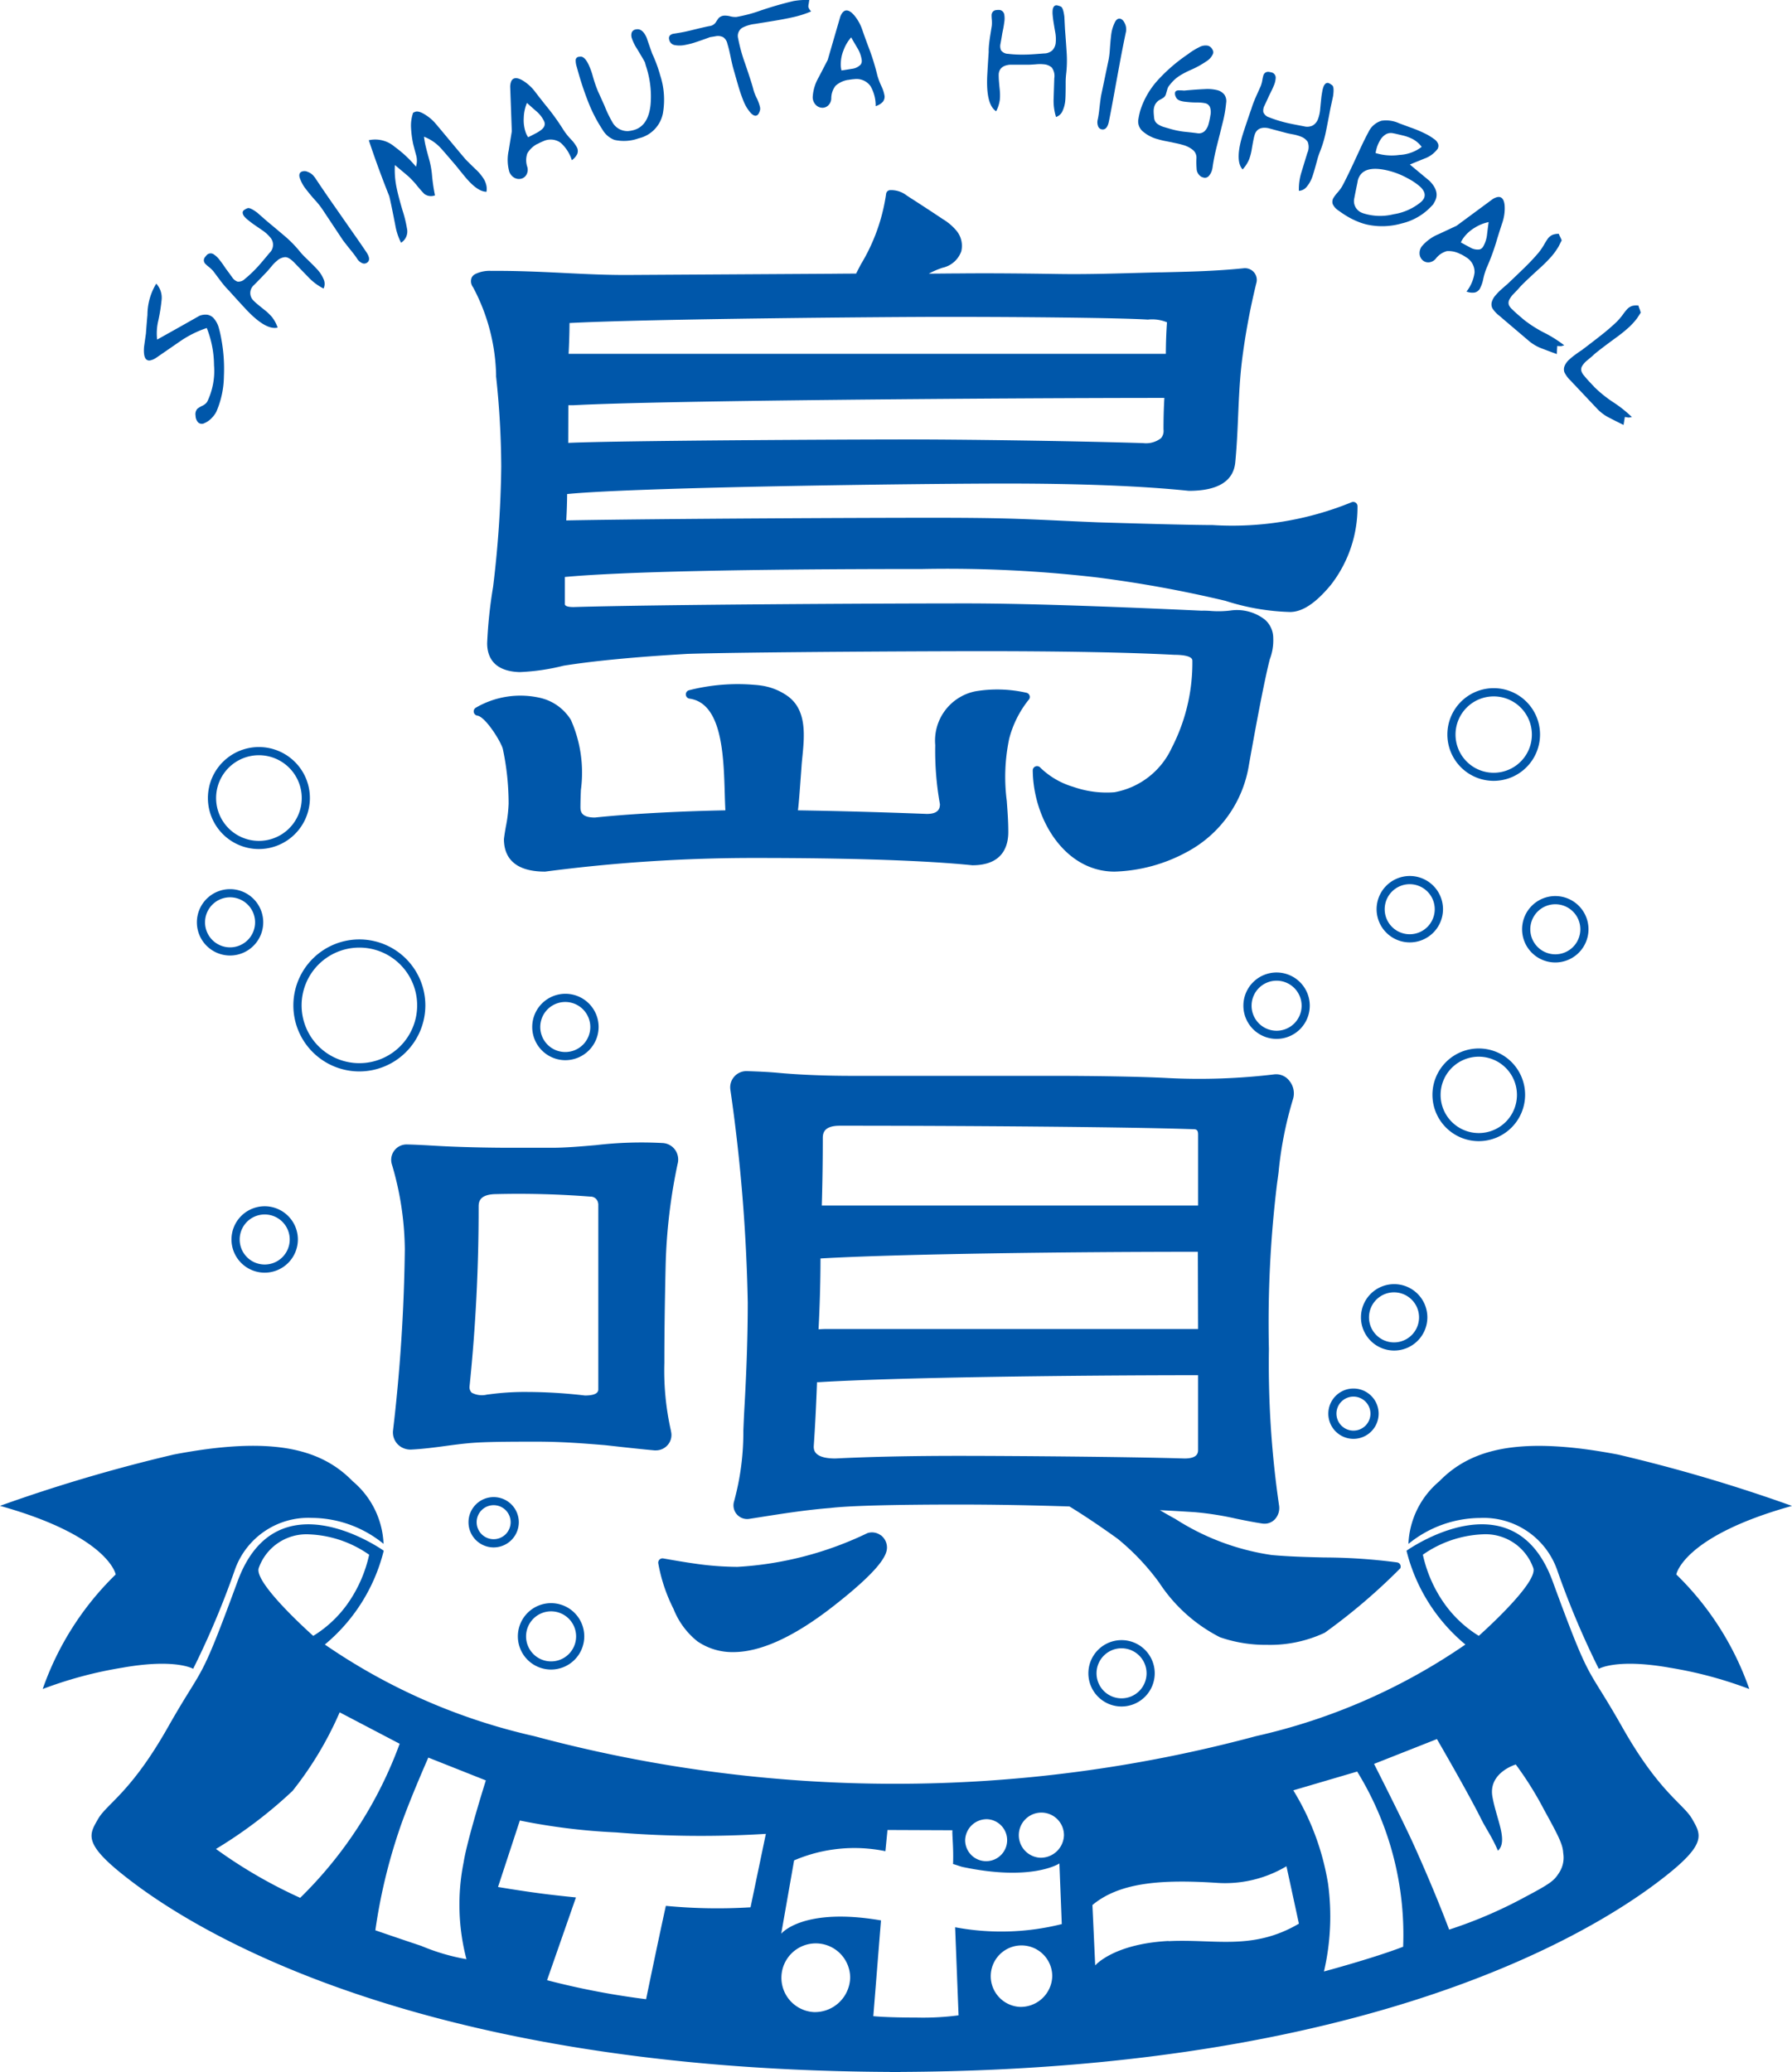
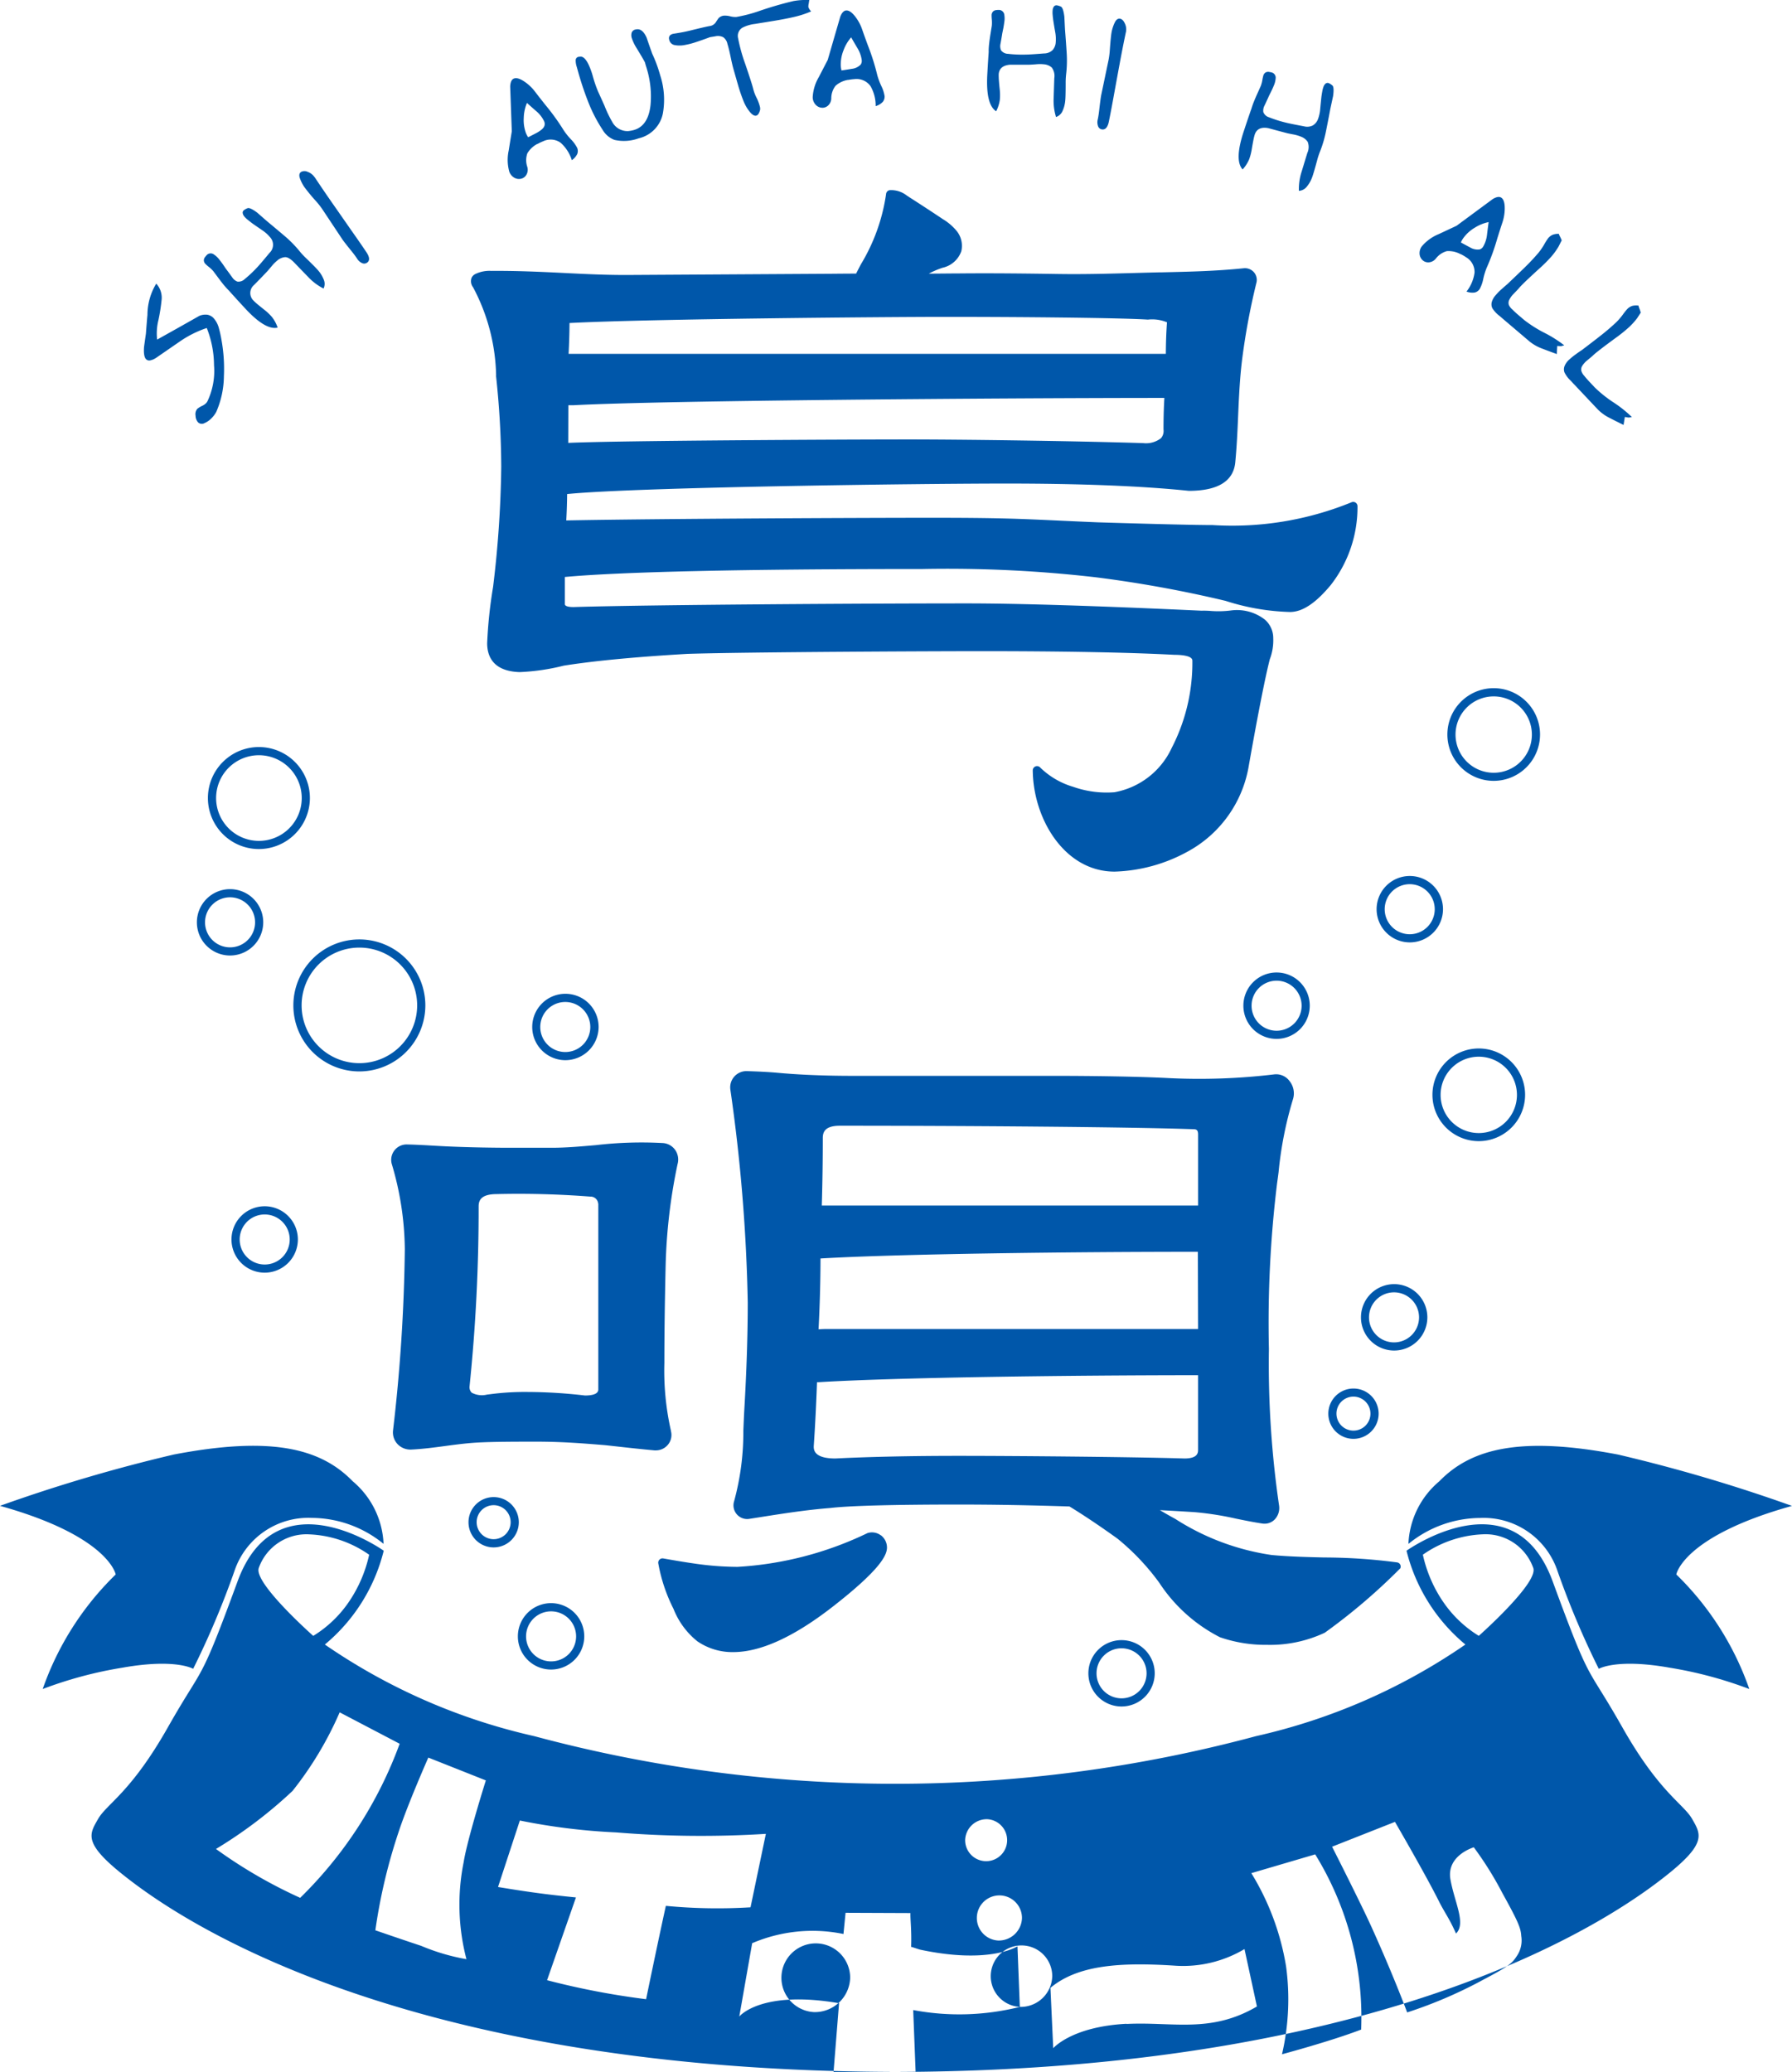
<svg xmlns="http://www.w3.org/2000/svg" width="80.65" height="93.233" viewBox="0 0 80.65 93.233">
  <defs>
    <clipPath id="clip-path">
      <rect id="長方形_1" data-name="長方形 1" width="80.65" height="93.233" fill="none" />
    </clipPath>
  </defs>
  <g id="グループ_1" data-name="グループ 1" clip-path="url(#clip-path)">
    <path id="パス_1" data-name="パス 1" d="M16.521,55.689a2.295,2.295,0,1,1,2.294-2.3,2.3,2.3,0,0,1-2.294,2.3m0-4.222a1.927,1.927,0,1,0,1.927,1.927,1.929,1.929,0,0,0-1.927-1.927" transform="translate(-4.868 -17.485)" fill="#0057aa" />
    <path id="パス_2" data-name="パス 2" d="M101.11,51.243a2.085,2.085,0,1,1,2.085-2.085,2.087,2.087,0,0,1-2.085,2.085m0-3.8a1.718,1.718,0,1,0,1.718,1.718,1.719,1.719,0,0,0-1.718-1.718" transform="translate(-33.885 -16.108)" fill="#0057aa" />
    <path id="パス_3" data-name="パス 3" d="M100.089,75.888a2.085,2.085,0,1,1,2.085-2.085,2.087,2.087,0,0,1-2.085,2.085m0-3.8a1.718,1.718,0,1,0,1.718,1.718,1.719,1.719,0,0,0-1.718-1.718" transform="translate(-33.536 -24.541)" fill="#0057aa" />
    <path id="パス_4" data-name="パス 4" d="M23.043,70.2a2.97,2.97,0,1,1,2.969-2.97,2.974,2.974,0,0,1-2.969,2.97m0-5.572a2.6,2.6,0,1,0,2.6,2.6,2.6,2.6,0,0,0-2.6-2.6" transform="translate(-6.869 -21.99)" fill="#0057aa" />
    <path id="パス_5" data-name="パス 5" d="M14.963,63.806a1.493,1.493,0,1,1,1.493-1.493,1.495,1.495,0,0,1-1.493,1.493m0-2.619a1.126,1.126,0,1,0,1.126,1.126,1.127,1.127,0,0,0-1.126-1.126" transform="translate(-4.609 -20.812)" fill="#0057aa" />
    <path id="パス_6" data-name="パス 6" d="M36.927,112.647a1.494,1.494,0,1,1,1.493-1.493,1.495,1.495,0,0,1-1.493,1.493m0-2.619a1.126,1.126,0,1,0,1.126,1.126,1.127,1.127,0,0,0-1.126-1.126" transform="translate(-12.125 -37.524)" fill="#0057aa" />
    <path id="パス_7" data-name="パス 7" d="M86.564,69.509a1.494,1.494,0,1,1,1.493-1.493,1.495,1.495,0,0,1-1.493,1.493m0-2.619a1.126,1.126,0,1,0,1.126,1.126,1.127,1.127,0,0,0-1.126-1.126" transform="translate(-29.11 -22.763)" fill="#0057aa" />
    <path id="パス_8" data-name="パス 8" d="M37.9,70.965A1.494,1.494,0,1,1,39.4,69.472,1.5,1.5,0,0,1,37.9,70.965m0-2.619a1.126,1.126,0,1,0,1.126,1.126A1.128,1.128,0,0,0,37.9,68.346" transform="translate(-12.459 -23.261)" fill="#0057aa" />
    <path id="パス_9" data-name="パス 9" d="M92.009,97.242a1.132,1.132,0,1,1,1.133-1.133,1.134,1.134,0,0,1-1.133,1.133m0-1.9a.765.765,0,1,0,.765.764.766.766,0,0,0-.765-.764" transform="translate(-31.096 -32.5)" fill="#0057aa" />
    <path id="パス_10" data-name="パス 10" d="M33.184,104.668a1.132,1.132,0,1,1,1.132-1.133,1.134,1.134,0,0,1-1.132,1.133m0-1.9a.765.765,0,1,0,.765.764.766.766,0,0,0-.765-.764" transform="translate(-10.967 -35.041)" fill="#0057aa" />
    <path id="パス_11" data-name="パス 11" d="M95.679,62.908a1.494,1.494,0,1,1,1.493-1.493,1.495,1.495,0,0,1-1.493,1.493m0-2.619A1.126,1.126,0,1,0,96.8,61.415a1.127,1.127,0,0,0-1.126-1.126" transform="translate(-32.229 -20.504)" fill="#0057aa" />
    <path id="パス_12" data-name="パス 12" d="M94.6,90.827A1.494,1.494,0,1,1,96.1,89.334,1.495,1.495,0,0,1,94.6,90.827m0-2.619a1.126,1.126,0,1,0,1.126,1.126A1.127,1.127,0,0,0,94.6,88.208" transform="translate(-31.861 -30.058)" fill="#0057aa" />
    <path id="パス_13" data-name="パス 13" d="M75.956,115.174a1.493,1.493,0,1,1,1.493-1.493,1.495,1.495,0,0,1-1.493,1.493m0-2.619a1.126,1.126,0,1,0,1.126,1.126,1.127,1.127,0,0,0-1.126-1.126" transform="translate(-25.48 -38.389)" fill="#0057aa" />
-     <path id="パス_14" data-name="パス 14" d="M105.634,64.281a1.494,1.494,0,1,1,1.493-1.493,1.495,1.495,0,0,1-1.493,1.493m0-2.619a1.126,1.126,0,1,0,1.126,1.126,1.127,1.127,0,0,0-1.126-1.126" transform="translate(-35.636 -20.974)" fill="#0057aa" />
    <path id="パス_15" data-name="パス 15" d="M17.333,85.5a1.494,1.494,0,1,1,1.493-1.493A1.495,1.495,0,0,1,17.333,85.5m0-2.619a1.126,1.126,0,1,0,1.126,1.126,1.127,1.127,0,0,0-1.126-1.126" transform="translate(-5.42 -28.235)" fill="#0057aa" />
    <path id="パス_16" data-name="パス 16" d="M8.694,108.933s-.787-.477-3.184-.051a18.333,18.333,0,0,0-3.588.96,13.285,13.285,0,0,1,3.285-5.155S4.9,102.968,0,101.6a71.92,71.92,0,0,1,7.821-2.309c4.312-.826,6.579-.315,8.05,1.2a3.888,3.888,0,0,1,1.391,2.819,5.149,5.149,0,0,0-3.228-1.168,3.507,3.507,0,0,0-3.467,2.345,38.23,38.23,0,0,1-1.873,4.445" transform="translate(0 -33.843)" fill="#0057aa" />
    <path id="パス_17" data-name="パス 17" d="M104.927,108.933s.787-.477,3.184-.051a18.333,18.333,0,0,1,3.588.96,13.285,13.285,0,0,0-3.285-5.155s.3-1.719,5.206-3.084a71.919,71.919,0,0,0-7.821-2.309c-4.312-.826-6.579-.315-8.05,1.2a3.888,3.888,0,0,0-1.391,2.819,5.149,5.149,0,0,1,3.228-1.168,3.507,3.507,0,0,1,3.467,2.345,38.232,38.232,0,0,0,1.873,4.445" transform="translate(-32.971 -33.843)" fill="#0057aa" />
-     <path id="パス_18" data-name="パス 18" d="M78.3,117.527c-.392-.687-1.472-1.177-3.14-4.122s-1.374-1.766-3.14-6.576-6.576-1.374-6.576-1.374a7.972,7.972,0,0,0,2.65,4.221,27.059,27.059,0,0,1-9.422,4.122,62.59,62.59,0,0,1-32.487,0,27.067,27.067,0,0,1-9.422-4.122,7.976,7.976,0,0,0,2.65-4.221s-4.809-3.434-6.576,1.374-1.472,3.631-3.141,6.576-2.748,3.435-3.14,4.122-.687,1.079,1.178,2.552,11.546,8.725,34.45,8.828v.005l.244,0,.245,0v-.005c22.9-.1,32.6-7.366,34.45-8.828s1.57-1.864,1.177-2.552m-11.187-9.742a6.057,6.057,0,0,1-.933-2.151,5.046,5.046,0,0,1,2.675-.916,2.279,2.279,0,0,1,2.289,1.5c.28.653-2.447,3.067-2.447,3.067a5.276,5.276,0,0,1-1.583-1.5m-20.534,9.751a.945.945,0,1,1-1,.943.971.971,0,0,1,1-.943M13.793,106.22a2.278,2.278,0,0,1,2.289-1.5,5.046,5.046,0,0,1,2.675.916,6.072,6.072,0,0,1-.933,2.151,5.276,5.276,0,0,1-1.583,1.5s-2.727-2.414-2.447-3.067m1.862,14.855a21.734,21.734,0,0,1-3.793-2.2,20.4,20.4,0,0,0,3.446-2.612,15.729,15.729,0,0,0,2.121-3.536l2.7,1.414a18.66,18.66,0,0,1-4.479,6.935m7.488,2.759a9.4,9.4,0,0,1-2.039-.6c-.881-.292-2.064-.7-2.064-.7a24.838,24.838,0,0,1,1.053-4.444c.416-1.261,1.331-3.328,1.331-3.328l2.589,1.027s-.837,2.65-1,3.685a9.691,9.691,0,0,0,.126,4.357M35.921,121.5a24.44,24.44,0,0,1-3.811-.065c-.37,1.678-.889,4.2-.889,4.2a34.848,34.848,0,0,1-4.457-.855l1.3-3.724c-.995-.1-1.892-.2-3.507-.47l.982-2.991a28.128,28.128,0,0,0,4.33.535,46.888,46.888,0,0,0,6.742.065Zm2.854,4.715a1.547,1.547,0,1,1,1.63-1.545,1.59,1.59,0,0,1-1.63,1.545m9.265-.234A1.384,1.384,0,1,1,49.5,124.6a1.421,1.421,0,0,1-1.458,1.381m1.887-3.726a11.217,11.217,0,0,1-4.8.142l.155,3.964a12.308,12.308,0,0,1-1.9.1c-1.37,0-1.937-.063-1.937-.063l.345-4.309c-3.531-.605-4.49.6-4.49.6l.58-3.3a6.9,6.9,0,0,1,4.109-.414l.094-.954,2.921.012c-.014.244.057.766.03,1.521.1.021.332.111.435.132,3.133.66,4.351-.159,4.351-.159Zm-.972-2.986a1.016,1.016,0,1,1,1.07-1.014,1.044,1.044,0,0,1-1.07,1.014m5.776,3.746c-2.481.13-3.3,1.1-3.3,1.1l-.125-2.717c1.241-1.037,3.155-1.153,5.572-1a5.4,5.4,0,0,0,3.161-.745l.56,2.583c-2.085,1.226-3.8.679-5.872.787m7,1.365a10.954,10.954,0,0,0,.183-3.958,11.576,11.576,0,0,0-1.563-4.193l2.874-.845a13.981,13.981,0,0,1,2.069,7.883c-1.352.52-3.563,1.112-3.563,1.112m8.957-3.3a20.339,20.339,0,0,1-3.324,1.417s-.591-1.606-1.605-3.846c-.495-1.092-1.774-3.611-1.774-3.611l2.83-1.117s1.395,2.4,1.986,3.587c.239.478.465.76.761,1.437.466-.446-.07-1.412-.25-2.433-.191-1.083,1.051-1.447,1.051-1.447a15.231,15.231,0,0,1,1.277,2.043c.714,1.289.839,1.587.859,1.95a1.24,1.24,0,0,1-.2.9c-.216.332-.352.458-1.61,1.118" transform="translate(-2.143 -35.679)" fill="#0057aa" />
-     <path id="パス_19" data-name="パス 19" d="M57.365,47.524a.193.193,0,0,0-.092-.339,5.928,5.928,0,0,0-2.287-.063,2.263,2.263,0,0,0-1.807,2.421A13.531,13.531,0,0,0,53.39,52.2c0,.22-.089.439-.59.439-1.95-.076-3.953-.132-5.8-.161.039-.3.078-.837.148-1.793l.02-.28c.009-.112.021-.228.033-.346.093-.942.209-2.115-.688-2.739a2.717,2.717,0,0,0-1.2-.461c-.088-.013-.179-.022-.27-.028a8.873,8.873,0,0,0-2.945.243.193.193,0,0,0,.024.378c1.466.208,1.534,2.557,1.584,4.272.008.274.016.529.028.754-1.655.03-4.009.129-5.872.324-.574,0-.651-.234-.651-.463,0-.246.01-.506.02-.774a5.863,5.863,0,0,0-.449-3.156,2.206,2.206,0,0,0-1.422-1,3.98,3.98,0,0,0-2.861.453.193.193,0,0,0,.074.355c.367.054,1.073,1.186,1.147,1.506a11.844,11.844,0,0,1,.259,2.452,6.308,6.308,0,0,1-.124,1.03c-.034.192-.065.377-.087.568,0,.667.316,1.462,1.849,1.462h.006a72.22,72.22,0,0,1,9.426-.614c4.361,0,7.654.111,9.8.328,1.337,0,1.618-.818,1.618-1.5,0-.487-.036-.951-.069-1.4a8.359,8.359,0,0,1,.109-2.792,4.674,4.674,0,0,1,.859-1.731" transform="translate(-11.088 -16.016)" fill="#0057aa" />
+     <path id="パス_18" data-name="パス 18" d="M78.3,117.527c-.392-.687-1.472-1.177-3.14-4.122s-1.374-1.766-3.14-6.576-6.576-1.374-6.576-1.374a7.972,7.972,0,0,0,2.65,4.221,27.059,27.059,0,0,1-9.422,4.122,62.59,62.59,0,0,1-32.487,0,27.067,27.067,0,0,1-9.422-4.122,7.976,7.976,0,0,0,2.65-4.221s-4.809-3.434-6.576,1.374-1.472,3.631-3.141,6.576-2.748,3.435-3.14,4.122-.687,1.079,1.178,2.552,11.546,8.725,34.45,8.828v.005l.244,0,.245,0v-.005c22.9-.1,32.6-7.366,34.45-8.828s1.57-1.864,1.177-2.552m-11.187-9.742a6.057,6.057,0,0,1-.933-2.151,5.046,5.046,0,0,1,2.675-.916,2.279,2.279,0,0,1,2.289,1.5c.28.653-2.447,3.067-2.447,3.067a5.276,5.276,0,0,1-1.583-1.5m-20.534,9.751a.945.945,0,1,1-1,.943.971.971,0,0,1,1-.943M13.793,106.22a2.278,2.278,0,0,1,2.289-1.5,5.046,5.046,0,0,1,2.675.916,6.072,6.072,0,0,1-.933,2.151,5.276,5.276,0,0,1-1.583,1.5s-2.727-2.414-2.447-3.067m1.862,14.855a21.734,21.734,0,0,1-3.793-2.2,20.4,20.4,0,0,0,3.446-2.612,15.729,15.729,0,0,0,2.121-3.536l2.7,1.414a18.66,18.66,0,0,1-4.479,6.935m7.488,2.759a9.4,9.4,0,0,1-2.039-.6c-.881-.292-2.064-.7-2.064-.7a24.838,24.838,0,0,1,1.053-4.444c.416-1.261,1.331-3.328,1.331-3.328l2.589,1.027s-.837,2.65-1,3.685a9.691,9.691,0,0,0,.126,4.357M35.921,121.5a24.44,24.44,0,0,1-3.811-.065c-.37,1.678-.889,4.2-.889,4.2a34.848,34.848,0,0,1-4.457-.855l1.3-3.724c-.995-.1-1.892-.2-3.507-.47l.982-2.991a28.128,28.128,0,0,0,4.33.535,46.888,46.888,0,0,0,6.742.065Zm2.854,4.715a1.547,1.547,0,1,1,1.63-1.545,1.59,1.59,0,0,1-1.63,1.545m9.265-.234A1.384,1.384,0,1,1,49.5,124.6a1.421,1.421,0,0,1-1.458,1.381a11.217,11.217,0,0,1-4.8.142l.155,3.964a12.308,12.308,0,0,1-1.9.1c-1.37,0-1.937-.063-1.937-.063l.345-4.309c-3.531-.605-4.49.6-4.49.6l.58-3.3a6.9,6.9,0,0,1,4.109-.414l.094-.954,2.921.012c-.014.244.057.766.03,1.521.1.021.332.111.435.132,3.133.66,4.351-.159,4.351-.159Zm-.972-2.986a1.016,1.016,0,1,1,1.07-1.014,1.044,1.044,0,0,1-1.07,1.014m5.776,3.746c-2.481.13-3.3,1.1-3.3,1.1l-.125-2.717c1.241-1.037,3.155-1.153,5.572-1a5.4,5.4,0,0,0,3.161-.745l.56,2.583c-2.085,1.226-3.8.679-5.872.787m7,1.365a10.954,10.954,0,0,0,.183-3.958,11.576,11.576,0,0,0-1.563-4.193l2.874-.845a13.981,13.981,0,0,1,2.069,7.883c-1.352.52-3.563,1.112-3.563,1.112m8.957-3.3a20.339,20.339,0,0,1-3.324,1.417s-.591-1.606-1.605-3.846c-.495-1.092-1.774-3.611-1.774-3.611l2.83-1.117s1.395,2.4,1.986,3.587c.239.478.465.76.761,1.437.466-.446-.07-1.412-.25-2.433-.191-1.083,1.051-1.447,1.051-1.447a15.231,15.231,0,0,1,1.277,2.043c.714,1.289.839,1.587.859,1.95a1.24,1.24,0,0,1-.2.9c-.216.332-.352.458-1.61,1.118" transform="translate(-2.143 -35.679)" fill="#0057aa" />
    <path id="パス_20" data-name="パス 20" d="M33.344,21.348l.006.057a39.662,39.662,0,0,1,.23,4.034,48.769,48.769,0,0,1-.368,5.422,20.647,20.647,0,0,0-.266,2.529c0,.572.253,1.261,1.459,1.3a9.687,9.687,0,0,0,1.982-.289c1.355-.216,3.229-.395,5.566-.531,2.583-.084,11.016-.122,13.222-.122,3.695,0,6.619.055,8.7.164.243,0,.809.025.809.258a8.339,8.339,0,0,1-.927,3.926,3.532,3.532,0,0,1-2.582,2,4.52,4.52,0,0,1-1.85-.243,3.562,3.562,0,0,1-1.483-.864.193.193,0,0,0-.341.127c.022,2.189,1.437,4.551,3.684,4.551a7.239,7.239,0,0,0,3.257-.885,5.4,5.4,0,0,0,2.786-3.906c.42-2.365.738-3.973.941-4.763a2.384,2.384,0,0,0,.155-.951,1.1,1.1,0,0,0-.371-.829,2.043,2.043,0,0,0-1.555-.414,4.474,4.474,0,0,1-.864.021,4.017,4.017,0,0,0-.439-.013c-4.694-.218-8.245-.328-10.555-.328-4.384,0-14.054.055-17.711.164-.177,0-.387-.024-.387-.135V30.41c2.548-.235,8.1-.359,16.094-.359a58.2,58.2,0,0,1,7.822.375,54.5,54.5,0,0,1,5.822,1.059,10.308,10.308,0,0,0,2.9.5c.558,0,1.159-.4,1.836-1.218a5.691,5.691,0,0,0,1.2-3.551.193.193,0,0,0-.279-.164,14.193,14.193,0,0,1-6.235,1.022c-.735,0-2.472-.041-5.16-.123-.682-.028-1.243-.054-1.736-.077-1.85-.086-2.778-.128-5.75-.128-2.873,0-12.157.037-16.45.119.023-.4.036-.8.039-1.187,3.117-.31,15.8-.472,19.752-.472,3.388,0,6.15.111,8.227.328,1.305,0,2.008-.432,2.091-1.281.066-.692.1-1.4.128-2.076.036-.837.074-1.7.18-2.55a30.769,30.769,0,0,1,.639-3.437.525.525,0,0,0-.1-.484A.537.537,0,0,0,67,16.518c-1.251.128-2.381.154-3.69.184l-.1,0c-.368.009-.737.019-1.106.029-1.14.032-2.318.064-3.438.046-1.452-.022-3.011-.041-4.574-.025-.3,0-.766.007-1.27.009a3.885,3.885,0,0,1,.622-.266,1.153,1.153,0,0,0,.841-.743,1.064,1.064,0,0,0-.207-.91,2.388,2.388,0,0,0-.618-.53q-.723-.483-1.453-.951h0l-.17-.11a1.137,1.137,0,0,0-.777-.246.193.193,0,0,0-.161.178,8.424,8.424,0,0,1-1.133,3.158c-.076.145-.148.284-.216.418-.393,0-.851.005-1.086.007l-9.136.055c-1,.007-2-.044-2.978-.093-1.05-.052-2.135-.1-3.217-.091a1.459,1.459,0,0,0-.723.143.378.378,0,0,0-.16.155.449.449,0,0,0,.064.443,8.782,8.782,0,0,1,1.035,3.967M36.6,22.681h.24c3.944-.213,19.265-.326,26.584-.328q-.039.65-.039,1.418a.5.5,0,0,1-.114.395,1.1,1.1,0,0,1-.8.22c-3.5-.107-8.367-.164-10.536-.164-2.885,0-12.983.048-15.34.154Zm.011-2.312c.025-.482.039-.93.041-1.386,3.65-.191,14.483-.277,16.922-.277,3.492,0,7.867.043,9.106.123a1.744,1.744,0,0,1,.862.121c-.032.434-.049.91-.052,1.419Z" transform="translate(-11.021 -4.448)" fill="#0057aa" />
    <path id="パス_21" data-name="パス 21" d="M39.359,91.132a12.256,12.256,0,0,1-.3-3.07c0-1.263.018-2.654.057-4.374a24.915,24.915,0,0,1,.535-4.563.759.759,0,0,0-.1-.639A.736.736,0,0,0,39,78.169a17.615,17.615,0,0,0-3.019.093c-.7.061-1.369.119-1.985.119H32.131c-.433,0-1.951-.007-3.328-.087-.482-.028-.945-.055-1.337-.062a.692.692,0,0,0-.672.889,13.79,13.79,0,0,1,.584,3.825,76.869,76.869,0,0,1-.531,8.161.77.77,0,0,0,.206.61.8.8,0,0,0,.6.244c.522-.024,1.039-.093,1.537-.16.325-.043.651-.087.98-.119.545-.053,1.142-.078,3.063-.078,1.128,0,1.948.06,3.071.151.1.007.322.033.615.065.486.055,1.152.128,1.7.177.02,0,.041,0,.061,0a.7.7,0,0,0,.533-.247.683.683,0,0,0,.142-.62M36.086,80.9v8.347c0,.069,0,.28-.6.281a22.678,22.678,0,0,0-2.554-.159,11.957,11.957,0,0,0-1.707.1l-.143.017a.967.967,0,0,1-.692-.084.345.345,0,0,1-.1-.271,77.911,77.911,0,0,0,.41-8.111c0-.259.093-.555.82-.555a41.721,41.721,0,0,1,4.2.113.346.346,0,0,1,.362.324" transform="translate(-9.159 -26.736)" fill="#0057aa" />
    <path id="パス_22" data-name="パス 22" d="M55.05,104.951a.663.663,0,0,0-.6-.1,15.511,15.511,0,0,1-5.851,1.52,13.766,13.766,0,0,1-1.95-.152c-.46-.065-.922-.145-1.389-.228a.193.193,0,0,0-.225.218,7.381,7.381,0,0,0,.685,2.051,3.515,3.515,0,0,0,1.076,1.461,2.785,2.785,0,0,0,1.61.485c1.23,0,2.725-.68,4.466-2.033,2.2-1.711,2.456-2.345,2.456-2.673a.693.693,0,0,0-.275-.552" transform="translate(-15.409 -35.868)" fill="#0057aa" />
    <path id="パス_23" data-name="パス 23" d="M80.114,95.476a.194.194,0,0,0-.139-.1,25.421,25.421,0,0,0-3.288-.222c-.781-.019-1.589-.039-2.36-.111a10.943,10.943,0,0,1-4.339-1.625l-.092-.05c-.2-.109-.4-.226-.6-.343.555.028,1.076.059,1.578.091a13.785,13.785,0,0,1,1.849.291c.385.079.784.16,1.185.22a.648.648,0,0,0,.1.007.637.637,0,0,0,.452-.186.747.747,0,0,0,.2-.635,44.15,44.15,0,0,1-.457-7.043,51.747,51.747,0,0,1,.369-7.462c.02-.139.042-.3.066-.49a16.83,16.83,0,0,1,.653-3.3.887.887,0,0,0-.159-.8.746.746,0,0,0-.7-.3,28.366,28.366,0,0,1-4.761.165c-1.328-.072-3.525-.1-5.139-.1H55.478c-1.562,0-2.692-.074-3.365-.136-.466-.043-.947-.062-1.4-.077a.731.731,0,0,0-.749.824,76.655,76.655,0,0,1,.784,9.585c0,1.462-.051,3.042-.155,4.829-.018.318-.03.629-.043.933a11.8,11.8,0,0,1-.416,3.183.615.615,0,0,0,.68.793l.466-.073c1.039-.164,2.113-.333,3.179-.416.835-.1,2.788-.156,5.8-.156,1.516,0,3.1.027,4.97.087.671.412,1.382.889,2.165,1.452a10.626,10.626,0,0,1,1.871,1.975,7.142,7.142,0,0,0,2.735,2.457,6.257,6.257,0,0,0,2.108.342,5.789,5.789,0,0,0,2.609-.545,26.768,26.768,0,0,0,3.4-2.9.194.194,0,0,0-.008-.17M54.08,79.318c.03-.993.045-2.013.045-3.036,0-.259.087-.555.77-.555,5.7,0,13,.054,15.909.157.141,0,.212.037.212.24v3.194H54.08ZM54.022,81.7c3.6-.209,11.264-.3,16.965-.3h.018l.01,3.473H54.286c-.111,0-.227.005-.352.016.056-1.052.086-2.121.088-3.186m-.157,5.564h.078c3.479-.214,11.243-.312,17.072-.314V90.3c0,.129,0,.4-.612.4-2.566-.078-7.964-.118-10.138-.118-2.12,0-4,.039-5.574.118-.972,0-.972-.4-.973-.543.063-.932.112-1.9.147-2.892" transform="translate(-17.095 -25.074)" fill="#0057aa" />
    <path id="パス_24" data-name="パス 24" d="M10.39,22.74a.7.7,0,0,1-.272.116.2.2,0,0,1-.172-.051c-.087-.085-.118-.274-.094-.568.045-.322.073-.518.083-.586.027-.362.05-.643.069-.845A2.718,2.718,0,0,1,10.4,19.4a.934.934,0,0,1,.241.732,8.142,8.142,0,0,1-.143.91,2.468,2.468,0,0,0-.058.876q.949-.528,1.9-1.068A.72.72,0,0,1,12.7,20.8a.5.5,0,0,1,.268.139,1.074,1.074,0,0,1,.248.453,5.332,5.332,0,0,1,.12.541,7.308,7.308,0,0,1,.109,1.631,4.125,4.125,0,0,1-.343,1.606,1.191,1.191,0,0,1-.205.276.968.968,0,0,1-.335.235.243.243,0,0,1-.28-.039.465.465,0,0,1-.112-.3.375.375,0,0,1,.076-.307,1.131,1.131,0,0,1,.234-.142.614.614,0,0,0,.159-.11.394.394,0,0,0,.074-.108A3.187,3.187,0,0,0,13,23.067a4.618,4.618,0,0,0-.326-1.67,4.794,4.794,0,0,0-1.187.589l-1.094.754" transform="translate(-3.368 -6.638)" fill="#0057aa" />
    <path id="パス_25" data-name="パス 25" d="M15.106,17.978a4.054,4.054,0,0,1-.274-.3q-.116-.145-.231-.3l-.23-.308a1.512,1.512,0,0,0-.2-.189,1.7,1.7,0,0,1-.163-.145.243.243,0,0,1-.061-.149.24.24,0,0,1,.062-.157.866.866,0,0,1,.087-.1.245.245,0,0,1,.288-.02,1.039,1.039,0,0,1,.273.259c.057.071.109.141.157.21l.136.2c.033.041.087.114.165.221l.12.166a.477.477,0,0,0,.226.177.406.406,0,0,0,.329-.118,5.46,5.46,0,0,0,.585-.555q.114-.12.53-.622a.5.5,0,0,0,.019-.707,1.681,1.681,0,0,0-.366-.322c-.157-.107-.307-.21-.449-.311-.047-.036-.107-.083-.179-.141a1.074,1.074,0,0,1-.157-.15.323.323,0,0,1-.078-.159.142.142,0,0,1,.062-.134.67.67,0,0,1,.154-.083q.11-.047.44.2l.439.384q.39.323.785.658a5.245,5.245,0,0,1,.688.7,3.315,3.315,0,0,0,.275.295q.462.447.566.576a1.422,1.422,0,0,1,.249.422.483.483,0,0,1-.018.378,2.488,2.488,0,0,1-.7-.528q-.354-.364-.609-.629t-.427-.255a.618.618,0,0,0-.35.154,1.8,1.8,0,0,0-.249.251c-.084.1-.147.176-.189.222q-.3.32-.608.629a.472.472,0,0,0-.064.651,1.334,1.334,0,0,0,.108.111q.081.078.414.343a2.429,2.429,0,0,1,.348.328,1.579,1.579,0,0,1,.259.48q-.54.131-1.454-.854-.357-.385-.712-.78" transform="translate(-4.773 -4.871)" fill="#0057aa" />
    <path id="パス_26" data-name="パス 26" d="M21.171,11.976q.409.615.787,1.156T22.8,14.34q.469.666.7,1.012t.018.48a.221.221,0,0,1-.212.012.524.524,0,0,1-.23-.209c-.066-.1-.147-.209-.245-.329q-.339-.419-.423-.545l-.893-1.344a3.552,3.552,0,0,0-.28-.357,8.088,8.088,0,0,1-.528-.639,1.739,1.739,0,0,1-.2-.394q-.071-.2.055-.287a.33.33,0,0,1,.3,0,.616.616,0,0,1,.3.231" transform="translate(-7.01 -4.005)" fill="#0057aa" />
-     <path id="パス_27" data-name="パス 27" d="M27.289,7.654q.171-.091.51.135a1.962,1.962,0,0,1,.4.337q.147.17.531.632.651.782.843,1.006.063.072.464.46a2.05,2.05,0,0,1,.391.475,1.022,1.022,0,0,1,.095.255.74.74,0,0,1,.005.285q-.392,0-.927-.628-.225-.27-.443-.544-.622-.726-.655-.757a2.009,2.009,0,0,0-.787-.549,4.084,4.084,0,0,0,.107.553q.026.109.149.555a4.173,4.173,0,0,1,.1.566,8.049,8.049,0,0,0,.139.966.5.5,0,0,1-.483-.068,5.2,5.2,0,0,1-.35-.4,4.223,4.223,0,0,0-.339-.364q-.079-.072-.633-.533a3.929,3.929,0,0,0,.081,1.037q.076.374.262,1a5.708,5.708,0,0,1,.2.812.6.6,0,0,1-.265.647,2.769,2.769,0,0,1-.257-.774q-.24-1.23-.281-1.339-.5-1.253-.914-2.5a1.346,1.346,0,0,1,1.17.3,5.221,5.221,0,0,1,.953.891.894.894,0,0,0,.013-.495c-.047-.17-.093-.343-.138-.52a4.577,4.577,0,0,1-.095-.713,1.768,1.768,0,0,1,.092-.7Z" transform="translate(-8.634 -2.61)" fill="#0057aa" />
    <path id="パス_28" data-name="パス 28" d="M36.075,8.3a1.117,1.117,0,0,0-.457.43.938.938,0,0,0,0,.609.449.449,0,0,1-.023.316.377.377,0,0,1-.209.2.422.422,0,0,1-.37-.041.508.508,0,0,1-.21-.265,1.981,1.981,0,0,1-.027-.943q.07-.434.141-.87l-.073-2.017c.011-.2.066-.318.169-.358q.181-.07.51.164a2.016,2.016,0,0,1,.43.414q.173.229.487.623a10.19,10.19,0,0,1,.814,1.13,3.02,3.02,0,0,0,.32.4,1.571,1.571,0,0,1,.285.389.368.368,0,0,1,.005.271.733.733,0,0,1-.245.283,1.76,1.76,0,0,0-.5-.781.768.768,0,0,0-.789-.071,1.987,1.987,0,0,0-.253.121m-.426-.3q.258-.13.41-.212c.189-.109.3-.212.326-.31a.287.287,0,0,0-.016-.2,1.378,1.378,0,0,0-.362-.46q-.208-.181-.41-.364a1.852,1.852,0,0,0-.144.671,1.691,1.691,0,0,0,.1.691,1.033,1.033,0,0,0,.1.186" transform="translate(-11.886 -1.827)" fill="#0057aa" />
    <path id="パス_29" data-name="パス 29" d="M42.078,2.013q.3-.084.5.366.122.361.251.72a6.129,6.129,0,0,1,.359.972,3.542,3.542,0,0,1,.123,1.708A1.437,1.437,0,0,1,42.22,6.908a1.94,1.94,0,0,1-1.089.071,1.043,1.043,0,0,1-.535-.455,6.739,6.739,0,0,1-.641-1.237A14.456,14.456,0,0,1,39.463,3.8l-.039-.138a.868.868,0,0,1-.039-.28.154.154,0,0,1,.132-.141l.087-.009q.185-.006.36.355a3.428,3.428,0,0,1,.2.555,5.546,5.546,0,0,0,.228.659c.127.278.222.489.287.635a5.5,5.5,0,0,0,.367.762.772.772,0,0,0,.709.384,1.493,1.493,0,0,0,.241-.045q.656-.182.758-1.133a4.305,4.305,0,0,0-.164-1.614L42.532,3.6c-.014-.051-.024-.085-.028-.1-.011-.037-.135-.253-.376-.648A2.065,2.065,0,0,1,41.91,2.4a.421.421,0,0,1-.005-.248.229.229,0,0,1,.173-.141" transform="translate(-13.476 -0.684)" fill="#0057aa" />
    <path id="パス_30" data-name="パス 30" d="M50.027,1.014l-.1.016-.068.011-.219.036a1.66,1.66,0,0,0-.555.163.43.43,0,0,0-.205.476A7.493,7.493,0,0,0,49.2,2.872q.3.882.355,1.105a1.879,1.879,0,0,0,.155.418,1.915,1.915,0,0,1,.155.418.344.344,0,0,1,0,.153c-.044.147-.1.228-.179.239q-.135.023-.32-.224a1.85,1.85,0,0,1-.234-.413,7.419,7.419,0,0,1-.249-.724c-.034-.116-.106-.37-.219-.765q-.052-.187-.124-.537T48.4,1.974a.479.479,0,0,0-.19-.3.527.527,0,0,0-.356-.04l-.241.039q-.355.133-.642.226a3.31,3.31,0,0,1-.471.122,1.2,1.2,0,0,1-.478.007.306.306,0,0,1-.245-.255.193.193,0,0,1,.039-.182.322.322,0,0,1,.173-.075l.124-.02.137-.023c.146-.024.315-.059.506-.106q.671-.166.848-.195a.389.389,0,0,0,.259-.149C47.905.958,47.95.889,48,.82a.394.394,0,0,1,.221-.114.906.906,0,0,1,.3.027A.923.923,0,0,0,48.8.764a6.594,6.594,0,0,0,.963-.245A16.2,16.2,0,0,1,51.373.047,3.337,3.337,0,0,1,52.086,0c-.011.055-.019.107-.025.157a.553.553,0,0,0-.018.155.462.462,0,0,0,.126.2,4.46,4.46,0,0,1-.77.251c-.263.061-.58.122-.947.182Z" transform="translate(-15.662 0)" fill="#0057aa" />
    <path id="パス_31" data-name="パス 31" d="M57.2,3.836a1.122,1.122,0,0,0-.568.266.929.929,0,0,0-.193.576.453.453,0,0,1-.122.293.378.378,0,0,1-.26.121.42.42,0,0,1-.338-.155.505.505,0,0,1-.116-.316,1.986,1.986,0,0,1,.27-.9l.406-.782q.281-.969.563-1.939c.072-.186.163-.282.273-.286q.193-.011.432.315a2,2,0,0,1,.278.528q.093.272.267.743a10.181,10.181,0,0,1,.419,1.329,3.092,3.092,0,0,0,.178.478,1.576,1.576,0,0,1,.149.46.366.366,0,0,1-.08.259.734.734,0,0,1-.321.193,1.755,1.755,0,0,0-.232-.9.77.77,0,0,0-.727-.315,2.178,2.178,0,0,0-.278.036M56.9,3.413q.285-.042.456-.072a.654.654,0,0,0,.407-.193.29.29,0,0,0,.047-.2,1.391,1.391,0,0,0-.2-.55c-.094-.158-.186-.316-.276-.474a1.857,1.857,0,0,0-.347.591,1.7,1.7,0,0,0-.12.689,1,1,0,0,0,.032.206" transform="translate(-19.027 -0.243)" fill="#0057aa" />
    <path id="パス_32" data-name="パス 32" d="M67.6,2.444c0-.139.012-.276.028-.408s.033-.248.053-.373.041-.251.061-.379a1.535,1.535,0,0,0,0-.275,1.894,1.894,0,0,1-.01-.218.245.245,0,0,1,.066-.147A.24.24,0,0,1,67.95.58a.929.929,0,0,1,.131-.006A.246.246,0,0,1,68.3.767a1.033,1.033,0,0,1,0,.376c-.011.091-.025.177-.041.259s-.033.161-.048.236c-.007.052-.022.143-.045.272s-.035.2-.036.2a.475.475,0,0,0,.03.285.405.405,0,0,0,.314.154,5.417,5.417,0,0,0,.805.034q.166,0,.816-.051a.557.557,0,0,0,.376-.145.569.569,0,0,0,.146-.333,1.69,1.69,0,0,0-.023-.487c-.033-.187-.062-.367-.089-.539C70.5.972,70.488.9,70.48.8a1.1,1.1,0,0,1,0-.217.323.323,0,0,1,.06-.166.144.144,0,0,1,.139-.048.689.689,0,0,1,.167.053c.074.031.127.183.161.457q.023.458.03.582c.026.335.051.676.073,1.021a5.286,5.286,0,0,1-.023.98,3.252,3.252,0,0,0-.021.4q0,.643-.02.807a1.438,1.438,0,0,1-.13.472.484.484,0,0,1-.284.251,2.5,2.5,0,0,1-.106-.869q.016-.508.028-.875a.637.637,0,0,0-.114-.483.615.615,0,0,0-.355-.145,1.734,1.734,0,0,0-.353,0c-.132.01-.229.016-.292.018q-.441,0-.874,0-.467.037-.512.407a1.417,1.417,0,0,0,0,.155c0,.075.014.253.042.536a2.417,2.417,0,0,1,.007.478,1.6,1.6,0,0,1-.165.52q-.47-.3-.4-1.639.029-.524.065-1.054" transform="translate(-23.105 -0.127)" fill="#0057aa" />
    <path id="パス_33" data-name="パス 33" d="M76.364,1.878q-.151.723-.271,1.372T75.827,4.7q-.145.8-.23,1.208c-.055.267-.165.383-.329.349a.218.218,0,0,1-.157-.142A.513.513,0,0,1,75.1,5.8c.024-.117.045-.252.062-.4.04-.358.071-.586.091-.685l.33-1.579a3.5,3.5,0,0,0,.057-.45q.046-.642.084-.825a1.776,1.776,0,0,1,.142-.418q.095-.192.243-.162c.084.018.154.091.211.22a.612.612,0,0,1,.046.376" transform="translate(-25.692 -0.437)" fill="#0057aa" />
-     <path id="パス_34" data-name="パス 34" d="M81.223,3.308a.222.222,0,0,1,.016.176.752.752,0,0,1-.305.343,4.2,4.2,0,0,1-.736.4,4.042,4.042,0,0,0-.438.23,1.685,1.685,0,0,0-.41.357c-.061.072-.1.121-.117.148a.4.4,0,0,0-.047.109c-.021.073-.042.144-.062.212a.306.306,0,0,1-.133.188c-.063.039-.122.072-.176.1a.525.525,0,0,0-.22.293.706.706,0,0,0-.028.208c0,.075.008.171.021.289a.377.377,0,0,0,.141.272,1,1,0,0,0,.335.157l.137.04.145.042a3.918,3.918,0,0,0,.578.117q.4.041.6.068a.39.39,0,0,0,.328-.084.687.687,0,0,0,.186-.33,3.217,3.217,0,0,0,.082-.384.7.7,0,0,0-.016-.366.3.3,0,0,0-.2-.18,1.653,1.653,0,0,0-.373-.037c-.175,0-.3-.009-.374-.016s-.142-.014-.2-.021a1.034,1.034,0,0,1-.151-.03.476.476,0,0,1-.159-.072.29.29,0,0,1-.088-.127.293.293,0,0,1-.028-.187c.018-.064.082-.1.191-.093a1.9,1.9,0,0,1,.212.01q.566-.052.928-.066a1.865,1.865,0,0,1,.574.048.585.585,0,0,1,.312.2.506.506,0,0,1,.081.374,5.839,5.839,0,0,1-.161.91c-.087.348-.174.7-.261,1.045a9.126,9.126,0,0,0-.184.91,1.035,1.035,0,0,1-.03.155.674.674,0,0,1-.147.271.234.234,0,0,1-.257.06.372.372,0,0,1-.08-.031A.443.443,0,0,1,80.5,8.64a3.5,3.5,0,0,1-.007-.458.447.447,0,0,0-.162-.372,1.215,1.215,0,0,0-.457-.227c-.087-.026-.186-.05-.3-.074l-.33-.069L79,7.392c-.049-.011-.126-.031-.232-.061a1.665,1.665,0,0,1-.653-.325.59.59,0,0,1-.242-.536,3.657,3.657,0,0,1,.089-.424A3.706,3.706,0,0,1,78.82,4.6,7.48,7.48,0,0,1,80.1,3.51a3.12,3.12,0,0,1,.539-.334.577.577,0,0,1,.374-.055.339.339,0,0,1,.207.187" transform="translate(-26.646 -1.064)" fill="#0057aa" />
    <path id="パス_35" data-name="パス 35" d="M85.3,6.629q.058-.2.134-.387t.149-.346l.157-.35a1.5,1.5,0,0,0,.07-.266,1.705,1.705,0,0,1,.047-.213.241.241,0,0,1,.1-.125.238.238,0,0,1,.167-.021.849.849,0,0,1,.128.028.243.243,0,0,1,.157.242,1.023,1.023,0,0,1-.093.364c-.035.084-.07.164-.109.239L86.1,6.01c-.02.049-.058.132-.114.252l-.087.185a.471.471,0,0,0-.045.284.4.4,0,0,0,.262.231,5.529,5.529,0,0,0,.77.242q.161.042.8.162a.557.557,0,0,0,.4-.043.57.57,0,0,0,.228-.284,1.707,1.707,0,0,0,.1-.476c.018-.189.036-.37.055-.544.009-.059.02-.134.037-.225a1.1,1.1,0,0,1,.055-.21.334.334,0,0,1,.1-.145.145.145,0,0,1,.148-.011.719.719,0,0,1,.147.095c.062.049.075.21.036.483-.064.3-.106.489-.123.57q-.093.5-.195,1.005a5.2,5.2,0,0,1-.278.94,3.314,3.314,0,0,0-.124.384q-.168.621-.23.774a1.419,1.419,0,0,1-.249.422.484.484,0,0,1-.339.168,2.512,2.512,0,0,1,.124-.868q.147-.485.255-.837a.638.638,0,0,0,.016-.5.619.619,0,0,0-.3-.232,1.791,1.791,0,0,0-.341-.1c-.129-.024-.224-.043-.286-.058q-.426-.111-.845-.226-.46-.087-.6.259c-.01.026-.025.076-.043.148s-.053.249-.1.529a2.435,2.435,0,0,1-.118.463,1.593,1.593,0,0,1-.295.459q-.377-.409.041-1.685.164-.5.337-1" transform="translate(-28.996 -1.682)" fill="#0057aa" />
-     <path id="パス_36" data-name="パス 36" d="M95.615,12.093a2.657,2.657,0,0,1-1.339.776,3.191,3.191,0,0,1-1.547.054,2.631,2.631,0,0,1-.412-.13,3.465,3.465,0,0,1-.384-.18,4.4,4.4,0,0,1-.486-.314.706.706,0,0,1-.279-.31.344.344,0,0,1,.038-.27,1.812,1.812,0,0,1,.184-.243,1.764,1.764,0,0,0,.2-.268q.222-.4.738-1.526.279-.608.449-.916a.957.957,0,0,1,.59-.518,1.406,1.406,0,0,1,.8.117l.49.181a5.714,5.714,0,0,1,.776.332,2.923,2.923,0,0,1,.291.186.484.484,0,0,1,.191.224.277.277,0,0,1-.024.229,1.28,1.28,0,0,1-.6.437q-.327.131-.647.265l.887.737q.477.485.234.925l-.073.132-.077.08m-3.326-1.087q-.08.382-.154.768a.565.565,0,0,0,.29.587.826.826,0,0,0,.161.064,2.506,2.506,0,0,0,1.327.03,2.54,2.54,0,0,0,1.217-.539.622.622,0,0,0,.135-.155q.139-.251-.141-.529a2.759,2.759,0,0,0-.571-.39,3.5,3.5,0,0,0-1.162-.405q-.779-.118-1.021.32a.7.7,0,0,0-.082.25m1.629-2.189a.463.463,0,0,0-.366.047.792.792,0,0,0-.268.3,1.6,1.6,0,0,0-.111.245A2.44,2.44,0,0,0,93.1,9.7a2.443,2.443,0,0,0,1.076.086,1.782,1.782,0,0,0,1-.362A1.125,1.125,0,0,0,95,9.233a1.272,1.272,0,0,0-.2-.145,1.948,1.948,0,0,0-.41-.162c-.1-.025-.25-.062-.464-.109" transform="translate(-31.192 -2.815)" fill="#0057aa" />
    <path id="パス_37" data-name="パス 37" d="M98.96,16.047a1.123,1.123,0,0,0-.612-.135.934.934,0,0,0-.5.341.454.454,0,0,1-.275.159.377.377,0,0,1-.28-.062.42.42,0,0,1-.174-.329.509.509,0,0,1,.1-.323,1.987,1.987,0,0,1,.765-.553l.8-.374,1.626-1.2q.256-.156.391-.062c.106.073.157.245.151.514a2.054,2.054,0,0,1-.1.588q-.092.272-.241.753a10.11,10.11,0,0,1-.476,1.309,3.052,3.052,0,0,0-.149.489,1.605,1.605,0,0,1-.161.455.37.37,0,0,1-.222.157.728.728,0,0,1-.371-.043,1.757,1.757,0,0,0,.362-.854.768.768,0,0,0-.385-.692,1.923,1.923,0,0,0-.243-.141m.012-.523q.253.139.407.219a.651.651,0,0,0,.44.095.283.283,0,0,0,.157-.127,1.375,1.375,0,0,0,.176-.558c.022-.183.045-.364.07-.544a1.865,1.865,0,0,0-.636.259,1.688,1.688,0,0,0-.513.474,1,1,0,0,0-.1.184" transform="translate(-33.231 -4.612)" fill="#0057aa" />
    <path id="パス_38" data-name="パス 38" d="M105.194,16.3l-.137.271a3.153,3.153,0,0,1-.3.422,6.4,6.4,0,0,1-.543.547q-.77.7-.928.89c-.04.047-.1.11-.174.187l-.118.122a1.04,1.04,0,0,0-.159.237.3.3,0,0,0-.013.22.562.562,0,0,0,.151.2c.087.087.181.173.283.26l.245.21a5.7,5.7,0,0,0,.914.581,5.575,5.575,0,0,1,.9.567c-.047.011-.092.024-.135.037a1.448,1.448,0,0,1-.18-.01q-.013.181-.02.365-.325-.116-.668-.249a1.967,1.967,0,0,1-.573-.328l-1.059-.9-.139-.119-.15-.128a1.321,1.321,0,0,1-.312-.337.4.4,0,0,1-.029-.27.788.788,0,0,1,.186-.328,2.6,2.6,0,0,1,.244-.249q.143-.128.276-.241.491-.466.806-.774t.593-.635a2.711,2.711,0,0,0,.255-.372,2.919,2.919,0,0,1,.176-.278.559.559,0,0,1,.2-.156.708.708,0,0,1,.284-.045.691.691,0,0,0,.05.118,1.276,1.276,0,0,1,.081.182" transform="translate(-34.914 -5.475)" fill="#0057aa" />
    <path id="パス_39" data-name="パス 39" d="M110.459,21.215l-.165.255a3.177,3.177,0,0,1-.347.386,6.452,6.452,0,0,1-.6.486q-.842.616-1.019.784c-.045.043-.11.1-.193.167l-.13.108a1.035,1.035,0,0,0-.184.218.3.3,0,0,0-.038.217.566.566,0,0,0,.128.22q.115.143.253.289l.221.235a5.612,5.612,0,0,0,.846.676,5.57,5.57,0,0,1,.83.661c-.047.006-.094.013-.139.022a1.393,1.393,0,0,1-.178-.029q-.032.178-.059.361-.31-.151-.637-.32a1.98,1.98,0,0,1-.534-.389l-.955-1.012-.126-.133-.135-.144a1.3,1.3,0,0,1-.274-.368.4.4,0,0,1,0-.272.784.784,0,0,1,.219-.306,2.717,2.717,0,0,1,.27-.22c.1-.074.2-.145.3-.209q.54-.41.885-.682t.658-.567a2.763,2.763,0,0,0,.294-.341,2.828,2.828,0,0,1,.206-.258.555.555,0,0,1,.214-.134.7.7,0,0,1,.287-.014.631.631,0,0,0,.037.123,1.257,1.257,0,0,1,.061.189" transform="translate(-36.615 -7.15)" fill="#0057aa" />
  </g>
</svg>